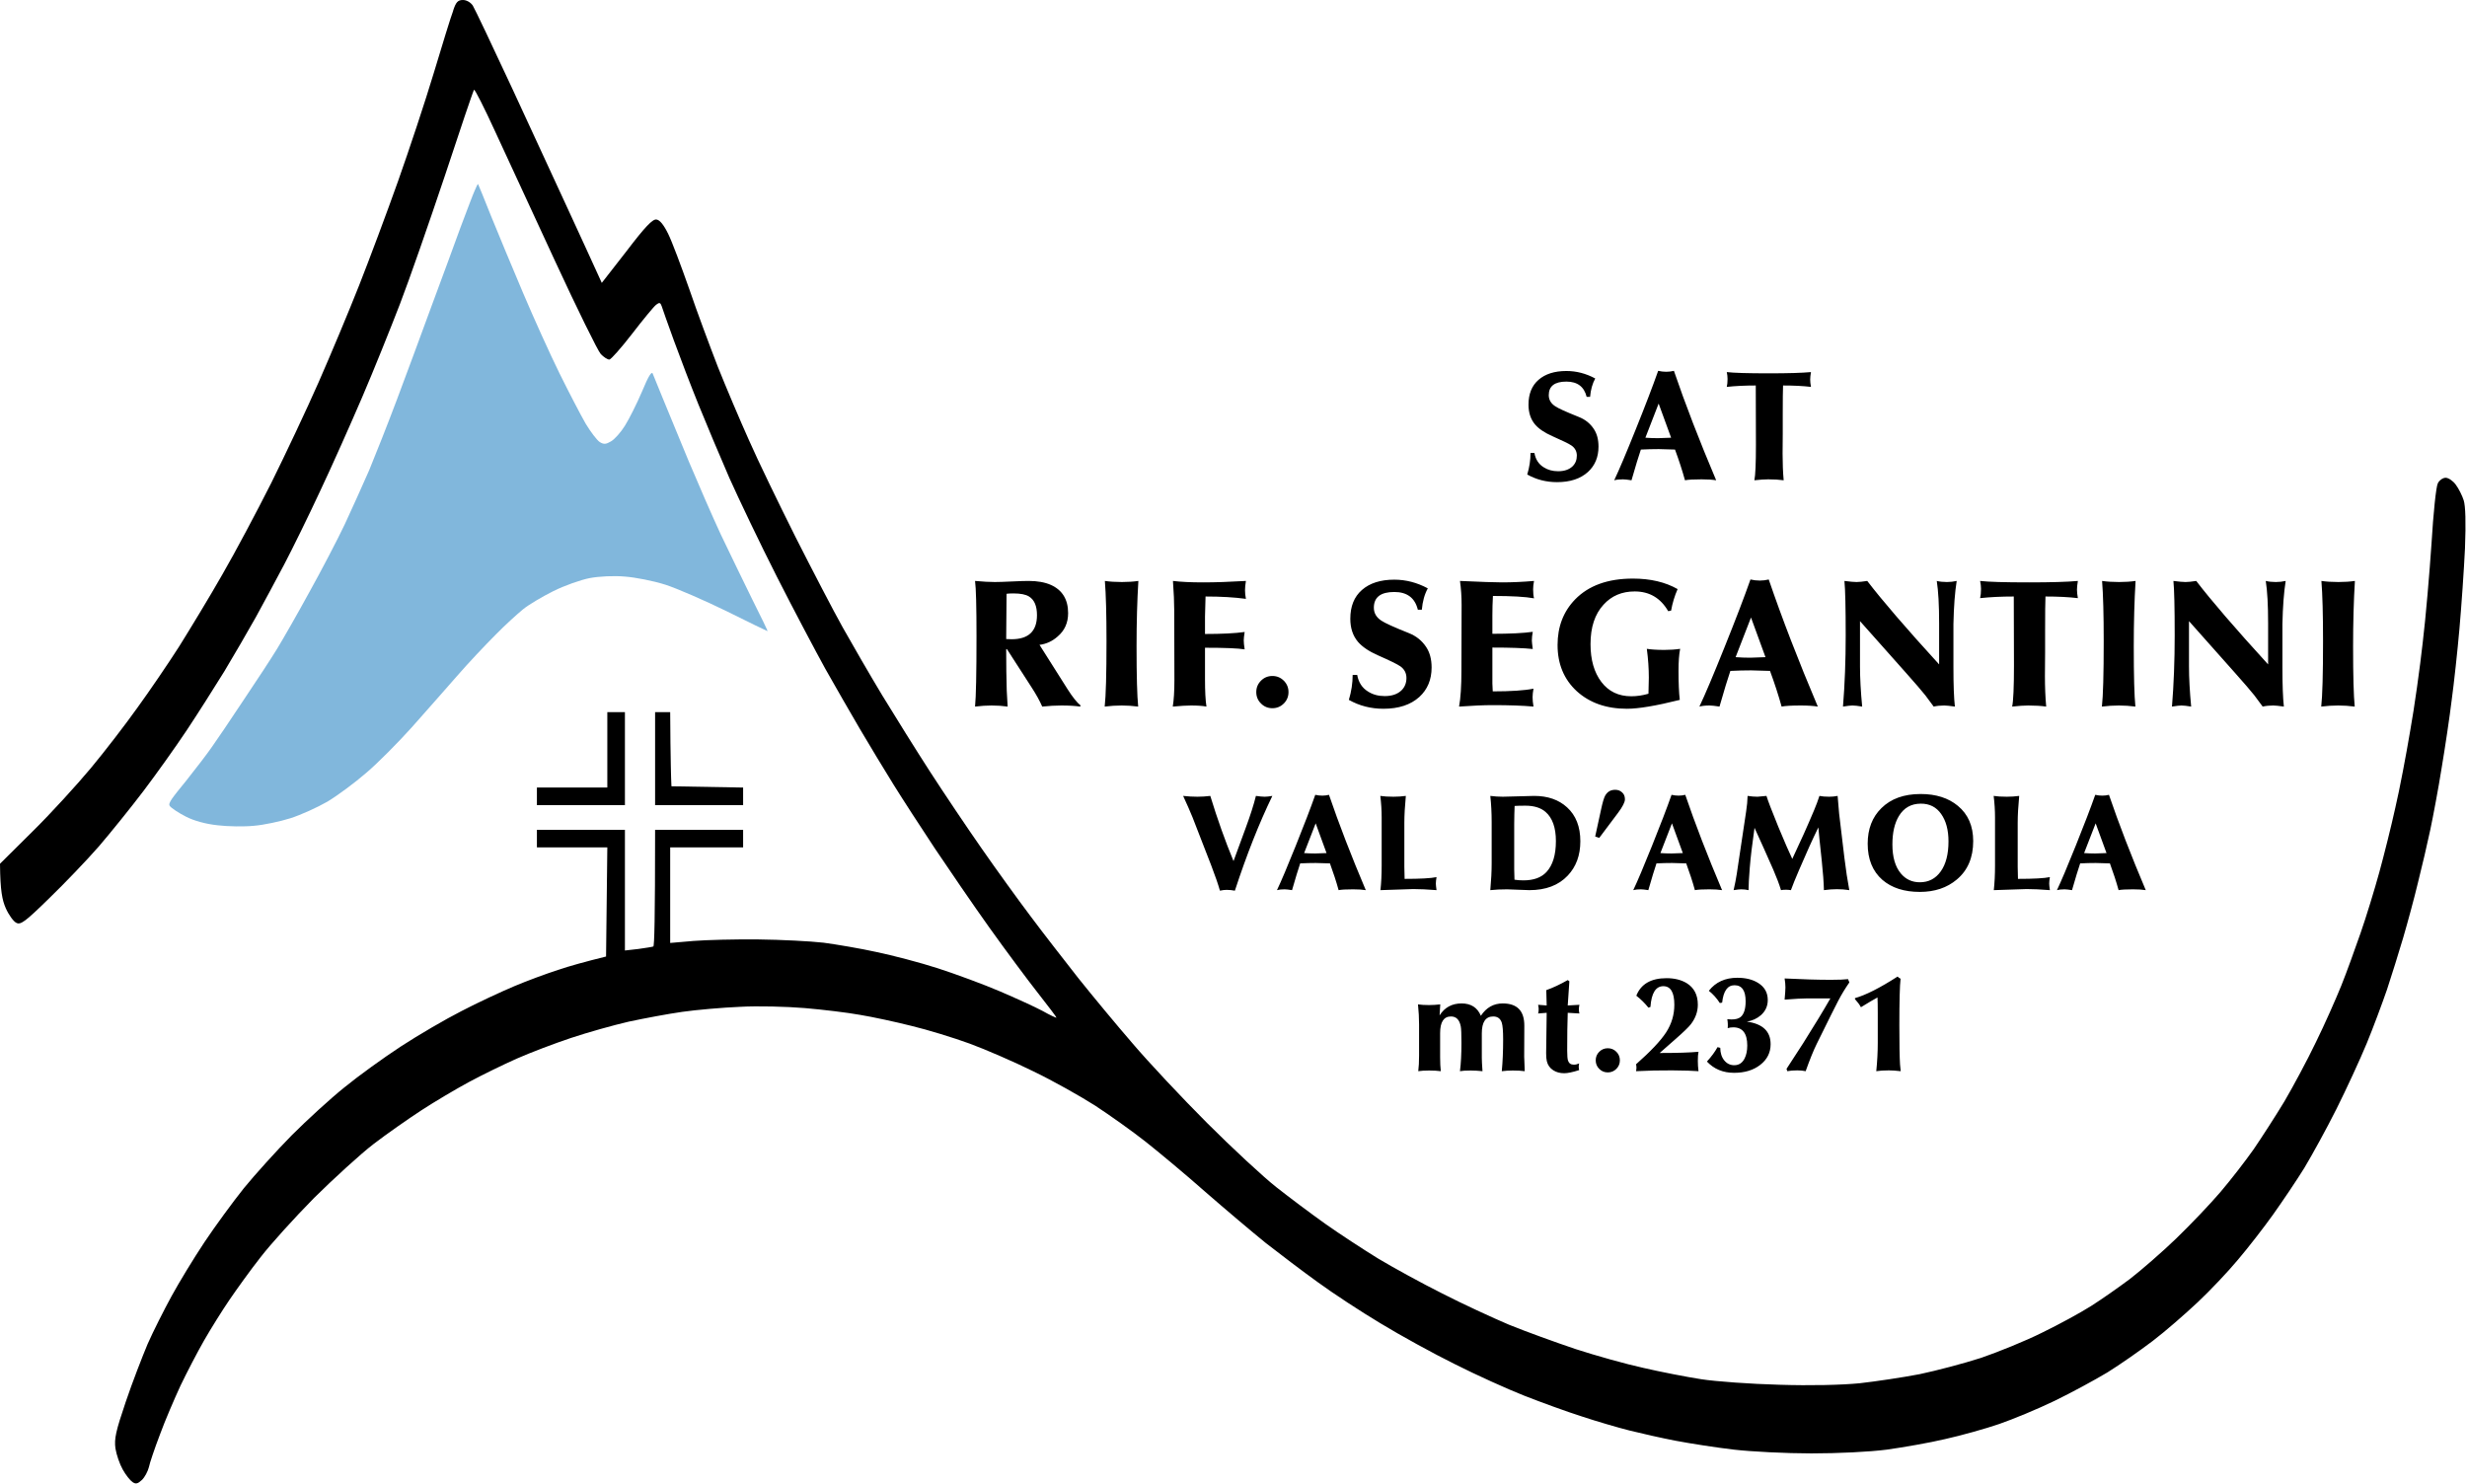
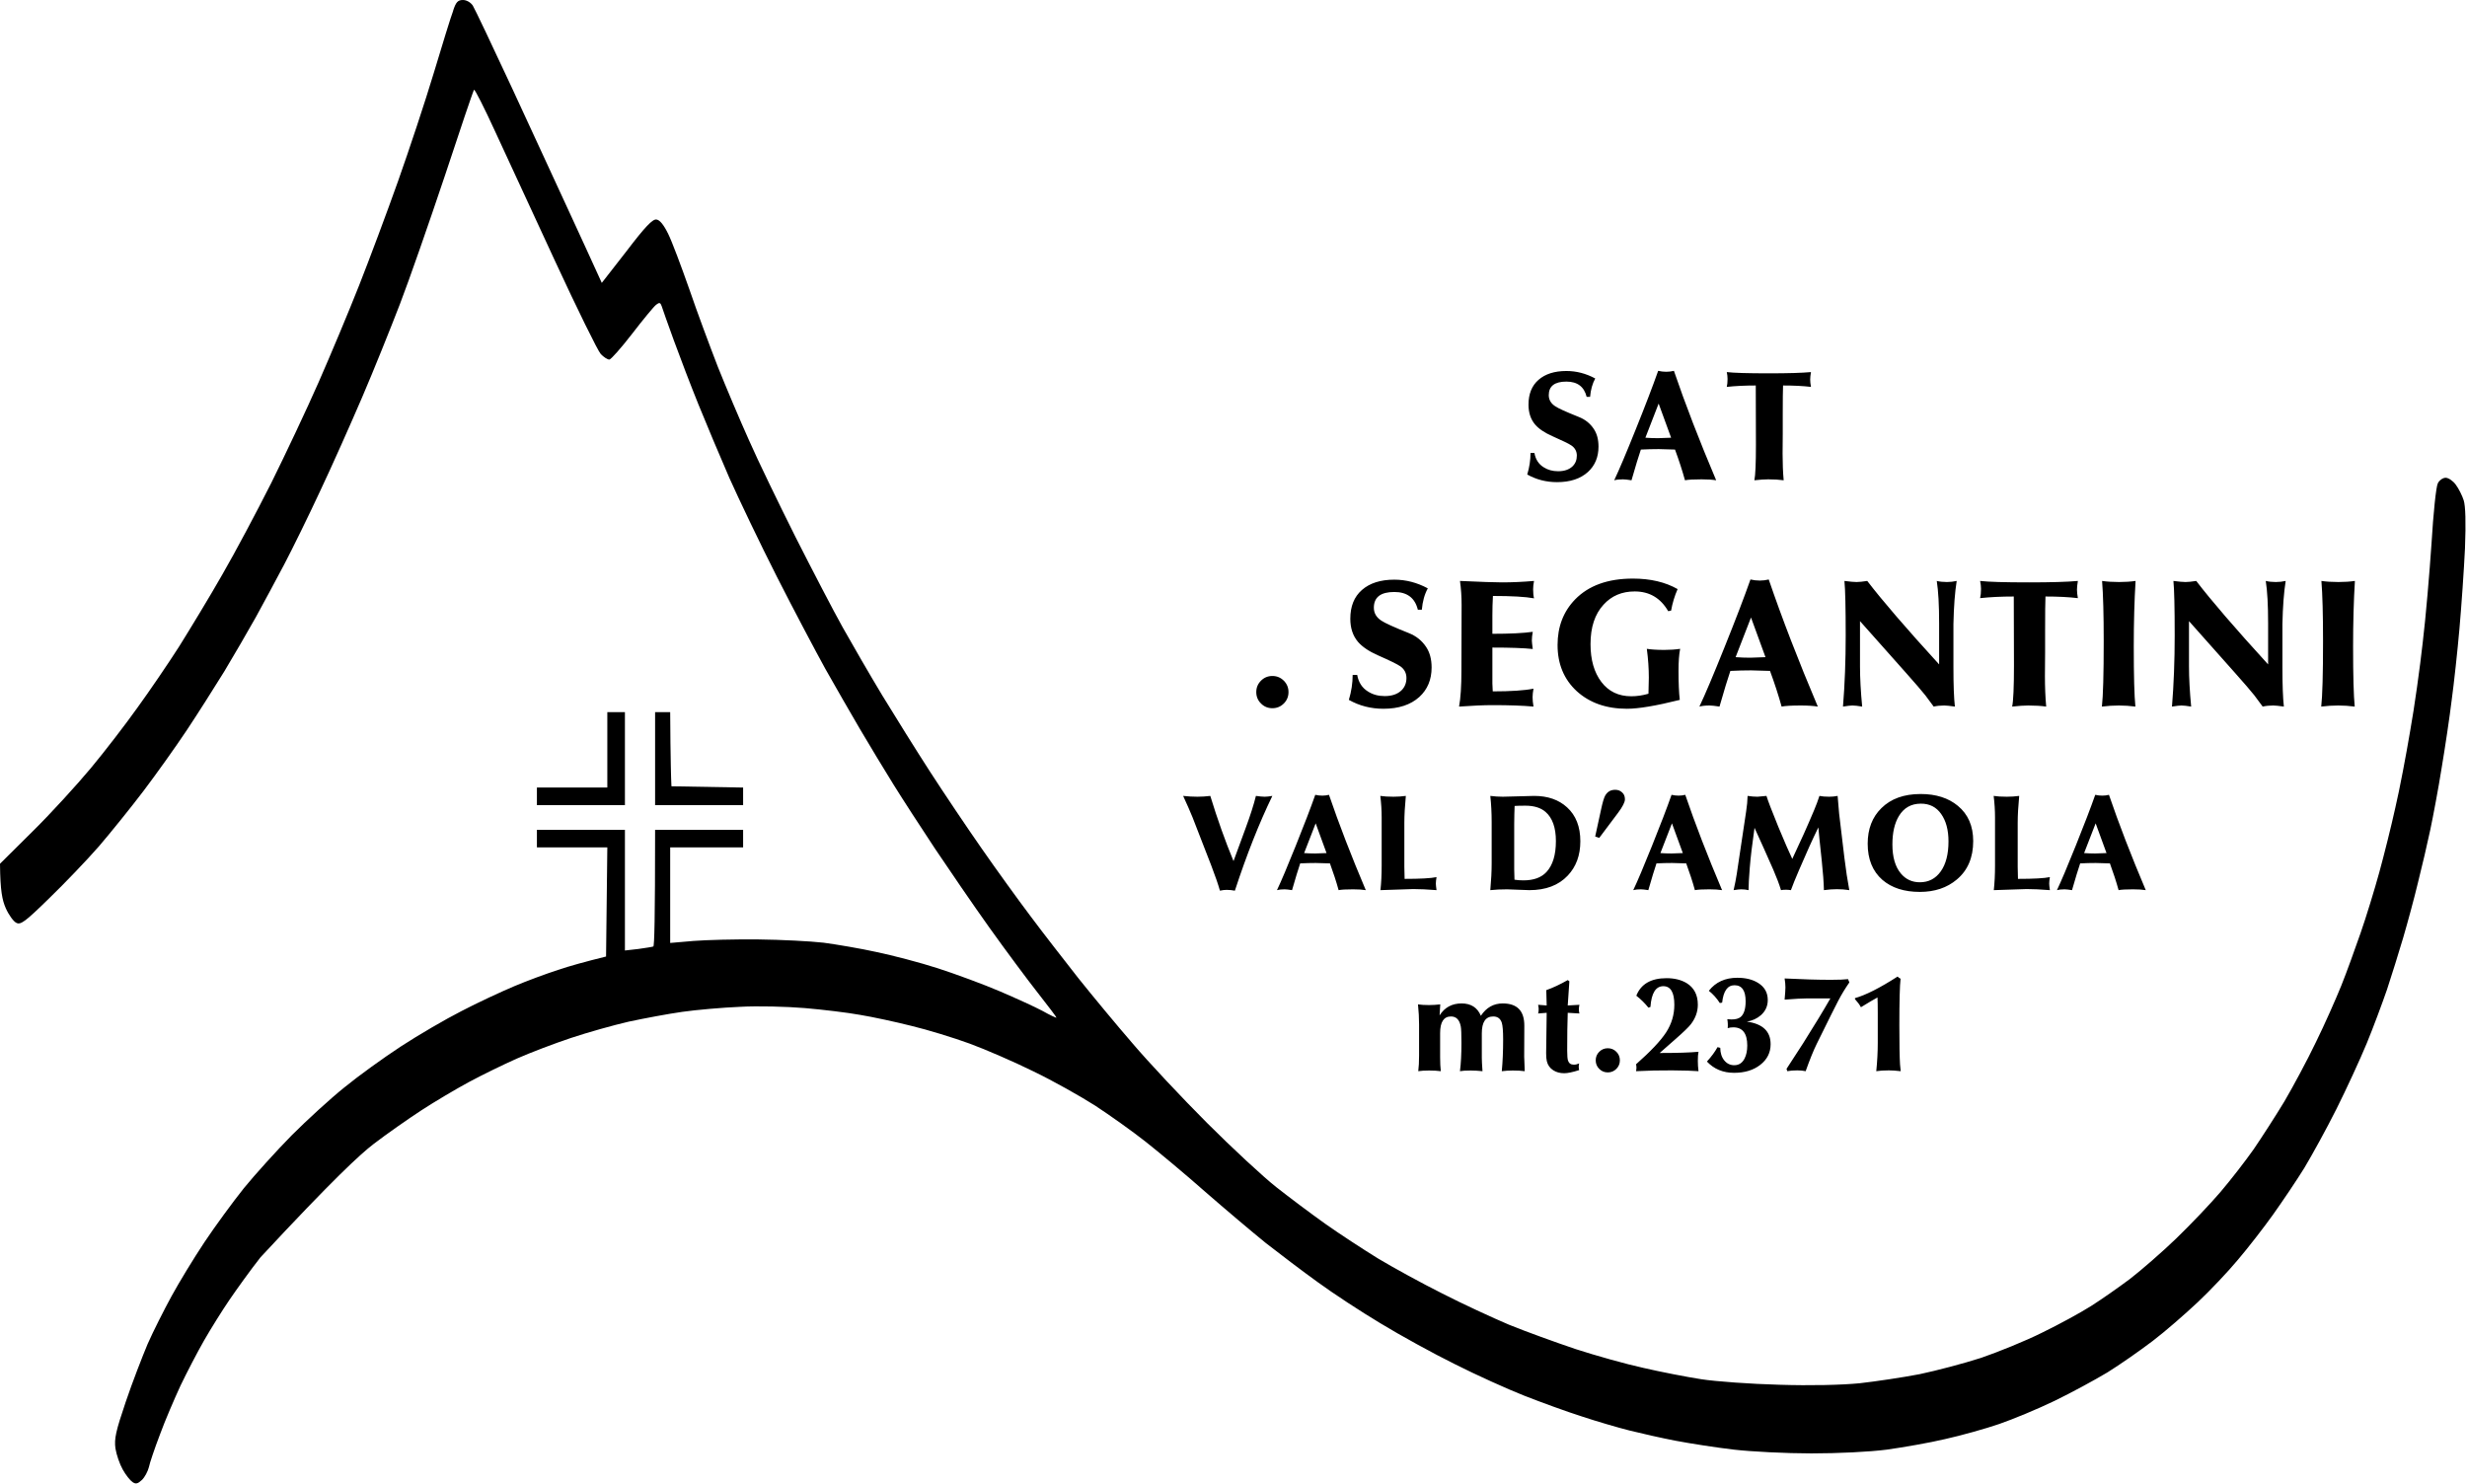
<svg xmlns="http://www.w3.org/2000/svg" width="981" height="590" viewBox="0 0 981 590" fill="none">
  <g clip-path="url(#clip0_216_34)">
-     <path fill-rule="evenodd" clip-rule="evenodd" d="M188.8 75.7C188.1 77.2 185.6 83.9 183.1 90.5C180.7 97.1 175.5 111.3 171.5 122C167.6 132.7 161.4 149.4 157.8 159C154.2 168.6 149.2 181.2 146.8 187C144.3 192.8 139.9 202.4 137.1 208.5C134.2 214.6 127.9 226.7 123 235.5C118.2 244.3 112.4 254.4 110.2 258C108 261.6 102 270.8 96.8 278.5C91.7 286.2 86.1 294.5 84.3 297C82.6 299.5 78 305.5 74.1 310.4C68.6 317.2 66.7 319.4 67.5 320.5C68 321.3 71.2 323.4 74 324.8C77.1 326.4 81.8 327.7 86.5 328.2C90.6 328.7 97.1 328.8 101 328.4C104.8 328.1 111.4 326.7 115.5 325.4C119.6 324.1 126.2 321.1 130.2 318.8C134.2 316.4 141.1 311.3 145.7 307.3C150.3 303.4 158.3 295.3 163.7 289.3C169 283.4 177 274.2 181.6 269C186.1 263.8 193.1 256.4 197 252.5C200.8 248.6 205.8 244.1 208 242.3C210.2 240.5 215.6 237.3 220 235.1C224.4 232.9 230.9 230.6 234.5 229.9C238.2 229.2 244.2 228.9 248.5 229.3C252.6 229.6 259.8 231 264.5 232.5C269.2 234 280.2 238.8 289 243.1C297.8 247.5 305.1 251 305.2 251C305.4 251 302.6 245.3 299.1 238.3C295.6 231.2 290 219.6 286.6 212.5C283.3 205.4 277.6 192.3 273.9 183.5C270.3 174.7 265.7 163.7 263.8 159C261.9 154.3 260 149.7 259.6 148.7C259.2 147.4 257.9 149.4 255.3 155.7C253.2 160.6 250.2 166.6 248.5 169.3C246.9 171.9 244.4 174.7 243 175.5C241 176.7 240.1 176.8 238.5 175.8C237.4 175.1 234.9 171.8 232.9 168.5C231 165.2 226.3 156.2 222.5 148.5C218.7 140.8 212.2 126.4 208 116.5C203.8 106.6 198.1 92.9 195.3 86C192.6 79.1 190.2 73.4 190.1 73.2C190 73.1 189.4 74.2 188.8 75.7Z" fill="#81B7DC" />
    <path d="M632.296 157.83H630.932C629.94 153.779 627.253 151.754 622.872 151.754C618.201 151.754 615.866 153.552 615.866 157.148C615.866 158.967 616.713 160.434 618.408 161.55C619.607 162.377 622.748 163.803 627.832 165.828C630.353 166.82 632.337 168.411 633.784 170.602C635.024 172.462 635.644 174.797 635.644 177.608C635.644 181.783 634.239 185.151 631.428 187.714C628.452 190.401 624.36 191.744 619.152 191.744C614.853 191.744 610.906 190.731 607.31 188.706C608.178 185.813 608.612 182.961 608.612 180.15H610.162C610.617 182.713 611.857 184.614 613.882 185.854C615.494 186.887 617.395 187.404 619.586 187.404C622.025 187.404 623.926 186.763 625.29 185.482C626.447 184.366 627.026 182.94 627.026 181.204C627.026 179.551 626.344 178.228 624.98 177.236C623.988 176.533 621.425 175.273 617.292 173.454C614.192 172.09 611.898 170.54 610.41 168.804C608.674 166.737 607.806 164.113 607.806 160.93C607.806 156.673 609.129 153.387 611.774 151.072C614.461 148.716 618.16 147.538 622.872 147.538C626.84 147.538 630.663 148.53 634.342 150.514C633.226 152.539 632.544 154.978 632.296 157.83ZM641.885 191C643.828 186.908 646.68 180.171 650.441 170.788C654.285 161.24 657.261 153.469 659.369 147.476C660.444 147.724 661.519 147.848 662.593 147.848C663.627 147.848 664.639 147.724 665.631 147.476C670.178 160.785 675.779 175.293 682.433 191C680.904 190.752 678.961 190.628 676.605 190.628C673.505 190.628 671.315 190.752 670.033 191C668.959 187.115 667.636 183.043 666.065 178.786C661.849 178.662 659.7 178.6 659.617 178.6C657.303 178.6 654.926 178.662 652.487 178.786C651.619 181.307 650.379 185.379 648.767 191C647.197 190.752 646.06 190.628 645.357 190.628C643.952 190.628 642.795 190.752 641.885 191ZM664.515 174.074L659.555 160.496L654.285 174.074C655.98 174.198 657.654 174.26 659.307 174.26C659.307 174.26 661.043 174.198 664.515 174.074ZM698.243 176.864L698.181 153.304C693.923 153.304 690.079 153.49 686.649 153.862C686.855 152.994 686.959 151.94 686.959 150.7C686.959 149.832 686.855 148.923 686.649 147.972C689.459 148.303 695.039 148.468 703.389 148.468C710.953 148.468 716.533 148.303 720.129 147.972C719.922 149.212 719.819 150.204 719.819 150.948C719.819 151.733 719.922 152.705 720.129 153.862C716.987 153.49 713.288 153.304 709.031 153.304C708.948 155.123 708.907 159.008 708.907 164.96C708.907 166.159 708.907 168.68 708.907 172.524C708.865 176.409 708.845 179.055 708.845 180.46C708.845 184.304 708.989 187.817 709.279 191C707.501 190.752 705.455 190.628 703.141 190.628C701.694 190.628 699.855 190.752 697.623 191C698.036 189.057 698.243 184.345 698.243 176.864Z" fill="black" />
    <path d="M490.506 342.444L495.366 329.214C497.202 324.246 498.552 320.016 499.416 316.524C500.928 316.74 502.098 316.848 502.926 316.848C503.646 316.848 504.654 316.74 505.95 316.524C500.694 327.36 495.726 339.924 491.046 354.216C489.966 354 488.868 353.892 487.752 353.892C486.924 353.892 486.042 354 485.106 354.216C484.422 351.768 483.288 348.474 481.704 344.334C477.636 333.822 475.134 327.378 474.198 325.002C473.154 322.446 471.912 319.62 470.472 316.524C472.38 316.74 474.27 316.848 476.142 316.848C477.834 316.848 479.544 316.74 481.272 316.524C484.116 325.812 487.194 334.452 490.506 342.444ZM507.786 354C509.478 350.436 511.962 344.568 515.238 336.396C518.586 328.08 521.178 321.312 523.014 316.092C523.95 316.308 524.886 316.416 525.822 316.416C526.722 316.416 527.604 316.308 528.468 316.092C532.428 327.684 537.306 340.32 543.102 354C541.77 353.784 540.078 353.676 538.026 353.676C535.326 353.676 533.418 353.784 532.302 354C531.366 350.616 530.214 347.07 528.846 343.362C525.174 343.254 523.302 343.2 523.23 343.2C521.214 343.2 519.144 343.254 517.02 343.362C516.264 345.558 515.184 349.104 513.78 354C512.412 353.784 511.422 353.676 510.81 353.676C509.586 353.676 508.578 353.784 507.786 354ZM527.496 339.258L523.176 327.432L518.586 339.258C520.062 339.366 521.52 339.42 522.96 339.42C522.96 339.42 524.472 339.366 527.496 339.258ZM549.419 344.172V325.11C549.419 322.266 549.239 319.404 548.879 316.524C550.247 316.74 551.993 316.848 554.117 316.848C555.773 316.848 557.411 316.74 559.031 316.524C558.635 320.664 558.437 324.228 558.437 327.216V344.766C558.437 345.846 558.473 347.43 558.545 349.518C564.809 349.518 569.039 349.284 571.235 348.816C571.055 349.896 570.965 350.76 570.965 351.408C570.965 351.876 571.055 352.74 571.235 354C567.635 353.712 564.557 353.568 562.001 353.568C562.037 353.568 557.681 353.712 548.933 354C549.257 351.12 549.419 347.844 549.419 344.172ZM593.159 343.308V326.946C593.159 323.274 592.979 319.8 592.619 316.524C594.311 316.74 595.985 316.848 597.641 316.848C599.045 316.848 601.115 316.794 603.851 316.686C606.623 316.578 608.693 316.524 610.061 316.524C615.461 316.524 619.817 318.036 623.129 321.06C626.657 324.264 628.421 328.764 628.421 334.56C628.421 340.14 626.747 344.694 623.399 348.222C619.763 352.074 614.687 354 608.171 354C607.523 354 605.993 353.946 603.581 353.838C601.205 353.73 599.783 353.676 599.315 353.676C596.867 353.676 594.635 353.784 592.619 354C592.979 350.04 593.159 346.476 593.159 343.308ZM602.123 327.702V345.738C602.123 346.674 602.159 348.042 602.231 349.842C603.311 350.022 604.499 350.112 605.795 350.112C609.827 350.112 612.869 349.014 614.921 346.818C617.441 344.118 618.701 340.014 618.701 334.506C618.701 329.142 617.333 325.272 614.597 322.896C612.689 321.24 610.025 320.412 606.605 320.412C604.589 320.412 603.149 320.448 602.285 320.52C602.285 320.844 602.249 321.96 602.177 323.868C602.141 325.74 602.123 327.018 602.123 327.702ZM635.945 333.21L634.325 332.67L636.701 321.762C637.277 319.098 637.799 317.334 638.267 316.47C639.131 314.886 640.463 314.094 642.263 314.094C643.379 314.094 644.297 314.436 645.017 315.12C645.773 315.768 646.151 316.686 646.151 317.874C646.151 319.026 645.233 320.826 643.397 323.274L635.945 333.21ZM649.462 354C651.154 350.436 653.638 344.568 656.914 336.396C660.262 328.08 662.854 321.312 664.69 316.092C665.626 316.308 666.562 316.416 667.498 316.416C668.398 316.416 669.28 316.308 670.144 316.092C674.104 327.684 678.982 340.32 684.778 354C683.446 353.784 681.754 353.676 679.702 353.676C677.002 353.676 675.094 353.784 673.978 354C673.042 350.616 671.89 347.07 670.522 343.362C666.85 343.254 664.978 343.2 664.906 343.2C662.89 343.2 660.82 343.254 658.696 343.362C657.94 345.558 656.86 349.104 655.456 354C654.088 353.784 653.098 353.676 652.486 353.676C651.262 353.676 650.254 353.784 649.462 354ZM669.172 339.258L664.852 327.432L660.262 339.258C661.738 339.366 663.196 339.42 664.636 339.42C664.636 339.42 666.148 339.366 669.172 339.258ZM731.326 323.544L733.432 341.202C734.008 345.918 734.656 350.184 735.376 354C733.756 353.748 732.118 353.622 730.462 353.622C728.842 353.622 727.114 353.748 725.278 354C725.206 350.904 724.918 346.98 724.414 342.228C723.658 335.28 723.208 330.888 723.064 329.052C720.724 333.84 718.15 339.528 715.342 346.116C713.902 349.464 712.84 352.092 712.156 354C711.4 353.892 710.752 353.838 710.212 353.838C709.384 353.838 708.718 353.892 708.214 354C707.494 351.624 706.468 348.906 705.136 345.846C702.688 340.266 700.204 334.722 697.684 329.214C696.748 335.73 696.118 341.022 695.794 345.09C695.47 349.158 695.308 352.128 695.308 354C694.336 353.784 693.364 353.676 692.392 353.676C691.744 353.676 690.736 353.784 689.368 354C689.908 351.624 690.322 349.5 690.61 347.628L694.336 322.788C694.696 320.448 694.894 318.36 694.93 316.524C696.37 316.74 697.684 316.848 698.872 316.848C699.196 316.848 700.384 316.74 702.436 316.524C703.012 318.432 704.578 322.518 707.134 328.782C709.618 334.758 711.472 339.024 712.696 341.58C715.936 334.74 718.816 328.314 721.336 322.302C722.2 320.25 722.92 318.324 723.496 316.524C724.54 316.74 725.836 316.848 727.384 316.848C728.5 316.848 729.616 316.74 730.732 316.524C730.84 318.216 731.038 320.556 731.326 323.544ZM784.642 334.506C784.642 341.058 782.464 346.152 778.108 349.788C774.22 353.064 769.324 354.702 763.42 354.702C757.192 354.702 752.224 353.1 748.516 349.896C744.628 346.476 742.684 341.688 742.684 335.532C742.684 329.664 744.502 324.948 748.138 321.384C751.918 317.64 757.12 315.768 763.744 315.768C769.828 315.768 774.76 317.334 778.54 320.466C782.608 323.814 784.642 328.494 784.642 334.506ZM774.814 334.614C774.814 330.078 773.842 326.442 771.898 323.706C769.99 320.97 767.308 319.602 763.852 319.602C760 319.602 757.084 321.24 755.104 324.516C753.376 327.36 752.512 331.122 752.512 335.802C752.512 340.842 753.628 344.694 755.86 347.358C757.804 349.698 760.324 350.868 763.42 350.868C766.912 350.868 769.684 349.428 771.736 346.548C773.788 343.668 774.814 339.69 774.814 334.614ZM793.318 344.172V325.11C793.318 322.266 793.138 319.404 792.778 316.524C794.146 316.74 795.892 316.848 798.016 316.848C799.672 316.848 801.31 316.74 802.93 316.524C802.534 320.664 802.336 324.228 802.336 327.216V344.766C802.336 345.846 802.372 347.43 802.444 349.518C808.708 349.518 812.938 349.284 815.134 348.816C814.954 349.896 814.864 350.76 814.864 351.408C814.864 351.876 814.954 352.74 815.134 354C811.534 353.712 808.456 353.568 805.9 353.568C805.936 353.568 801.58 353.712 792.832 354C793.156 351.12 793.318 347.844 793.318 344.172ZM817.942 354C819.634 350.436 822.118 344.568 825.394 336.396C828.742 328.08 831.334 321.312 833.17 316.092C834.106 316.308 835.042 316.416 835.978 316.416C836.878 316.416 837.76 316.308 838.624 316.092C842.584 327.684 847.462 340.32 853.258 354C851.926 353.784 850.234 353.676 848.182 353.676C845.482 353.676 843.574 353.784 842.458 354C841.522 350.616 840.37 347.07 839.002 343.362C835.33 343.254 833.458 343.2 833.386 343.2C831.37 343.2 829.3 343.254 827.176 343.362C826.42 345.558 825.34 349.104 823.936 354C822.568 353.784 821.578 353.676 820.966 353.676C819.742 353.676 818.734 353.784 817.942 354ZM837.652 339.258L833.332 327.432L828.742 339.258C830.218 339.366 831.676 339.42 833.116 339.42C833.116 339.42 834.628 339.366 837.652 339.258Z" fill="black" />
    <path d="M572.719 399.432L572.449 403.806C574.465 400.638 577.381 399.054 581.197 399.054C584.941 399.054 587.497 400.692 588.865 403.968C591.025 400.692 593.923 399.054 597.559 399.054C603.319 399.054 606.181 402.024 606.145 407.964L606.091 420.384C606.091 419.952 606.163 421.824 606.307 426C605.011 425.82 603.427 425.73 601.555 425.73C600.079 425.73 598.621 425.82 597.181 426C597.541 422.292 597.721 418.08 597.721 413.364C597.721 410.052 597.541 407.838 597.181 406.722C596.641 405.066 595.507 404.238 593.779 404.238C590.755 404.238 589.243 406.47 589.243 410.934V420.762C589.243 421.734 589.333 423.48 589.513 426C587.785 425.82 586.237 425.73 584.869 425.73C582.889 425.73 581.449 425.82 580.549 426C580.945 422.94 581.143 419.196 581.143 414.768C581.143 411.24 581.053 409.044 580.873 408.18C580.369 405.552 579.073 404.238 576.985 404.238C574.105 404.238 572.665 406.434 572.665 410.826V420.492C572.665 422.616 572.755 424.452 572.935 426C571.567 425.82 570.037 425.73 568.345 425.73C566.509 425.73 565.051 425.82 563.971 426C564.187 424.344 564.295 422.256 564.295 419.736V407.424C564.295 404.904 564.151 402.24 563.863 399.432C565.051 399.612 566.509 399.702 568.237 399.702C569.605 399.702 571.099 399.612 572.719 399.432ZM623.408 389.766L624.056 390.252C623.624 396.624 623.408 399.828 623.408 399.864C623.804 399.864 625.352 399.774 628.052 399.594C627.908 400.314 627.836 400.872 627.836 401.268C627.836 401.952 627.908 402.546 628.052 403.05C625.46 402.87 623.912 402.78 623.408 402.78C623.264 406.848 623.192 411.834 623.192 417.738C623.192 419.754 623.3 421.104 623.516 421.788C623.876 422.868 624.65 423.408 625.838 423.408C626.522 423.408 627.224 423.246 627.944 422.922C627.836 423.39 627.782 423.84 627.782 424.272C627.782 424.596 627.836 425.028 627.944 425.568C625.352 426.396 623.372 426.81 622.004 426.81C620.312 426.81 618.854 426.414 617.63 425.622C616.298 424.758 615.452 423.552 615.092 422.004C614.912 421.248 614.822 420.204 614.822 418.872C614.822 417.36 614.858 414.678 614.93 410.826C615.002 406.938 615.038 404.256 615.038 402.78C614.57 402.78 613.436 402.87 611.636 403.05C611.78 402.582 611.852 401.988 611.852 401.268C611.852 400.872 611.78 400.314 611.636 399.594C613.904 399.774 615.038 399.864 615.038 399.864C615.038 399.9 614.984 397.866 614.876 393.762C617.468 392.862 620.312 391.53 623.408 389.766ZM639.338 426.486C638.006 426.486 636.872 426.018 635.936 425.082C635 424.146 634.532 423.012 634.532 421.68C634.532 420.348 635 419.214 635.936 418.278C636.872 417.342 638.006 416.874 639.338 416.874C640.67 416.874 641.804 417.342 642.74 418.278C643.676 419.214 644.144 420.348 644.144 421.68C644.144 423.012 643.676 424.146 642.74 425.082C641.804 426.018 640.67 426.486 639.338 426.486ZM656.295 400.458L655.485 400.728C654.117 399 652.515 397.416 650.679 395.976C652.515 391.332 656.529 389.01 662.721 389.01C665.817 389.01 668.463 389.658 670.659 390.954C673.647 392.79 675.141 395.652 675.141 399.54C675.141 402.348 674.205 404.958 672.333 407.37C671.469 408.486 669.435 410.448 666.231 413.256L659.967 418.764C666.843 418.764 671.991 418.602 675.411 418.278C675.231 419.106 675.141 420.33 675.141 421.95C675.141 423.21 675.231 424.56 675.411 426C673.179 425.82 669.687 425.712 664.935 425.676C660.075 425.64 655.287 425.748 650.571 426C650.679 425.496 650.733 425.028 650.733 424.596C650.733 424.128 650.679 423.678 650.571 423.246C656.331 418.17 660.309 413.958 662.505 410.61C664.701 407.226 665.799 403.554 665.799 399.594C665.799 394.662 664.341 392.196 661.425 392.196C658.401 392.196 656.691 394.95 656.295 400.458ZM682.971 416.442L684.051 416.712C684.087 418.8 684.627 420.474 685.671 421.734C686.715 422.994 688.029 423.624 689.613 423.624C691.449 423.624 692.817 422.742 693.717 420.978C694.437 419.574 694.797 417.846 694.797 415.794C694.797 410.97 692.943 408.558 689.235 408.558C688.407 408.558 687.669 408.666 687.021 408.882C687.129 407.73 687.075 406.542 686.859 405.318C687.507 405.39 688.065 405.426 688.533 405.426C690.153 405.426 691.359 405.102 692.151 404.454C693.483 403.338 694.149 401.25 694.149 398.19C694.149 393.942 692.673 391.818 689.721 391.818C686.949 391.818 685.311 394.122 684.807 398.73L683.889 398.892C682.629 396.948 681.171 395.328 679.515 394.032C682.215 390.576 685.995 388.848 690.855 388.848C694.167 388.848 696.921 389.532 699.117 390.9C701.673 392.484 702.951 394.752 702.951 397.704C702.951 400.116 702.033 402.132 700.197 403.752C698.649 405.084 696.795 405.93 694.635 406.29C700.935 407.154 704.085 410.142 704.085 415.254C704.085 418.602 702.717 421.338 699.981 423.462C697.281 425.586 693.807 426.648 689.559 426.648C685.167 426.648 681.567 425.154 678.759 422.166C680.559 420.186 681.963 418.278 682.971 416.442ZM710.727 426L710.403 425.082C711.195 423.93 713.391 420.546 716.991 414.93C721.599 407.622 725.217 401.664 727.845 397.056H718.395C716.703 397.056 713.787 397.218 709.647 397.542C709.863 395.166 709.971 393.546 709.971 392.682C709.971 391.602 709.863 390.414 709.647 389.118C716.667 389.478 722.805 389.658 728.061 389.658C731.193 389.658 733.461 389.568 734.865 389.388L735.405 390.684C733.749 393.06 732.255 395.526 730.923 398.082C729.879 400.062 727.035 405.768 722.391 415.2C721.131 417.756 719.673 421.356 718.017 426C717.009 425.784 715.911 425.676 714.723 425.676C713.103 425.676 711.771 425.784 710.727 426ZM746.691 414.714V402.726C746.691 400.062 746.655 398.046 746.583 396.678C745.107 397.47 742.911 398.766 739.995 400.566C739.491 399.594 738.699 398.514 737.619 397.326V396.948C741.867 395.76 747.519 392.898 754.575 388.362C754.863 388.686 755.259 388.974 755.763 389.226C755.439 391.89 755.277 398.1 755.277 407.856C755.277 415.308 755.367 420.456 755.547 423.3C755.619 423.876 755.709 424.776 755.817 426C753.981 425.784 752.415 425.676 751.119 425.676C749.067 425.676 747.393 425.784 746.097 426C746.493 422.112 746.691 418.35 746.691 414.714Z" fill="black" />
-     <path fill-rule="evenodd" clip-rule="evenodd" d="M180.2 4.3C179.3 6.6 175.9 17.7 172.5 29C169.1 40.3 162.7 59.6 158.3 72C153.9 84.4 146.9 103.1 142.8 113.5C138.7 123.9 131.4 141.3 126.7 152C122 162.7 113.5 180.7 107.9 192C102.2 203.3 93.5 219.7 88.4 228.5C83.4 237.3 75.6 250.1 71.3 257C66.9 263.9 59.4 274.9 54.6 281.5C49.9 288.1 41.6 298.9 36.1 305.5C30.6 312.1 20.3 323.4 13.1 330.5L0 343.5C0.1 354.4 0.9 358 2.3 361.2C3.5 363.9 5.4 366.5 6.5 367C8.2 367.9 10 366.6 19.6 357.2C25.7 351.3 34.6 342 39.4 336.5C44.1 331 52.1 321.1 57.1 314.5C62.1 307.9 69.8 297.1 74.2 290.5C78.6 283.9 85.3 273.3 89.2 267C93 260.7 98.6 251 101.7 245.5C104.7 240 109.8 230.6 113 224.5C116.2 218.4 122.6 205.4 127.2 195.5C131.9 185.6 139.4 168.7 144 158C148.6 147.3 155.3 130.6 159 121C162.7 111.4 170.7 88.4 176.9 69.9C183 51.4 188.2 36 188.5 35.7C188.8 35.4 192.6 42.9 196.9 52.3C201.3 61.8 212 85 220.8 104C229.6 123 237.7 139.5 238.9 140.8C240 142 241.6 143 242.3 143C242.9 143 247 138.4 251.4 132.7C255.7 127.1 260 121.9 260.9 121.2C262.2 120.2 262.6 120.3 263.1 121.7C263.4 122.7 265.6 128.9 268 135.5C270.4 142.1 274.8 153.6 277.8 161C280.8 168.4 286.3 181.5 290 190C293.8 198.5 302.3 216.3 309 229.5C315.7 242.7 324.4 259.1 328.2 266C332.1 272.9 338.3 283.7 342 290C345.7 296.3 351.7 306.2 355.3 312C358.9 317.8 366.3 329.2 371.8 337.5C377.3 345.7 387 359.9 393.5 369C400 378.1 408.7 389.8 412.8 395C416.9 400.2 420.2 404.6 420.1 404.7C420.1 404.9 417.5 403.7 414.5 402C411.5 400.4 403.8 396.9 397.5 394.2C391.2 391.5 380.1 387.4 373 385.1C365.9 382.8 354.8 379.9 348.5 378.6C342.2 377.2 332.7 375.6 327.5 374.9C322.3 374.3 310.6 373.7 301.5 373.6C292.4 373.5 280.8 373.8 275.8 374.2L266.5 375V337H295.5V330H260.5C260.5 365.6 260.2 376.2 259.8 376.4C259.3 376.6 256.6 377 253.8 377.4L248.5 378V330H213.5V337H241.5L241 380.4C232.5 382.5 226.4 384.2 222 385.7C217.6 387.1 209.7 390 204.5 392.2C199.3 394.4 189.8 398.8 183.5 402.1C177.2 405.3 166.4 411.6 159.5 416.1C152.6 420.6 142.5 427.9 137 432.4C131.5 436.8 122.1 445.4 116 451.5C110 457.6 101.4 467.1 97 472.5C92.6 478 85.5 487.7 81.3 494C77.1 500.3 71.2 510 68.2 515.5C65.2 521 60.9 529.5 58.7 534.5C56.6 539.5 52.6 549.8 50 557.5C46 569.3 45.4 572.2 45.9 576C46.3 578.5 47.6 582.3 48.8 584.4C50 586.6 51.8 588.8 52.7 589.4C54 590.3 54.8 590.1 56.5 588.5C57.6 587.4 58.8 585.1 59.2 583.5C59.5 581.9 61.5 576 63.6 570.5C65.6 565 69.4 556.2 71.8 551C74.3 545.8 78.5 537.7 81.2 533C83.9 528.3 88.4 521.1 91.2 517C94 512.9 99.5 505.2 103.6 500C107.6 494.8 117.2 484.2 124.9 476.4C132.7 468.7 143.3 459 148.5 455C153.7 451 162.3 445 167.5 441.6C172.7 438.2 181.3 433.1 186.5 430.3C191.7 427.5 200.3 423.3 205.5 421C210.7 418.7 220.4 415 227 412.8C233.6 410.6 243.9 407.7 250 406.3C256.1 405 265.6 403.2 271.3 402.4C276.9 401.6 287.2 400.7 294.3 400.4C301.3 400 312.8 400.3 320 400.9C327.1 401.5 337.1 402.7 342 403.6C346.9 404.4 356.2 406.4 362.5 408C368.8 409.5 379.2 412.7 385.5 415C391.8 417.3 403.3 422.3 411 426.1C418.7 429.8 429.7 436 435.5 439.7C441.3 443.5 450.3 449.9 455.5 454C460.7 458.1 471.5 467.1 479.3 474C487.2 480.9 498 490 503.3 494.3C508.7 498.5 518 505.6 524 509.9C530 514.3 541.3 521.7 549 526.3C556.7 531 570 538.3 578.5 542.5C587 546.8 599.4 552.4 606 555C612.6 557.6 623 561.4 629 563.3C635 565.3 643.6 567.8 648 568.9C652.4 570 660.7 571.9 666.5 573C672.3 574.1 682.6 575.7 689.5 576.5C696.4 577.3 710.2 578 720.3 578C730.9 578 743.4 577.4 750.3 576.5C756.7 575.6 767.2 573.8 773.5 572.3C779.8 570.9 789.5 568.2 795 566.3C800.5 564.4 810.4 560.3 817 557.1C823.6 553.9 833 548.8 838 545.8C843 542.7 851 537.1 856 533.3C861 529.5 869 522.5 873.9 517.9C878.8 513.3 886 505.7 889.9 501C893.9 496.3 900.2 488.2 903.9 483C907.6 477.8 913.2 469.5 916.3 464.5C919.3 459.5 925.1 449 929.1 441C933.1 433 938.5 421.3 941.1 415C943.7 408.7 947.3 399 949.2 393.5C951 388 953.9 378.8 955.6 373C957.3 367.2 960 357.3 961.5 351C963.1 344.7 965.3 335.2 966.4 330C967.5 324.8 969.6 313.7 970.9 305.5C972.3 297.2 974.1 285.1 974.9 278.5C975.8 271.9 977.2 259.1 978 250C978.8 240.9 979.8 226.5 980.2 218C980.6 207.6 980.4 201.3 979.7 199C979.1 197.1 977.7 194.3 976.5 192.7C975.4 191.2 973.6 190 972.5 190C971.4 190 970 191 969.4 192.2C968.7 193.5 967.6 204.2 966.9 216C966.1 227.8 964.6 245.6 963.4 255.5C962.3 265.4 960.1 281.3 958.4 290.7C956.8 300.2 954.2 314 952.5 321.2C950.9 328.5 948 340.1 946.1 347C944.2 353.9 940.9 364.7 938.7 371C936.5 377.3 933.1 386.8 931 392C928.9 397.2 924.4 407.4 920.9 414.5C917.5 421.6 911.8 432.2 908.4 438C904.9 443.8 899.4 452.3 896.2 457C892.9 461.7 887 469.3 883 474C879 478.7 871.1 487 865.4 492.5C859.7 498 851.4 505.2 847 508.6C842.6 511.9 835.6 516.8 831.5 519.4C827.4 522 818.6 526.8 812 530C805.4 533.3 794.5 537.7 787.8 540C781 542.2 770 545.1 763.3 546.5C756.5 547.8 745.8 549.4 739.5 550.1C732.4 550.8 720.1 551.1 707.5 550.7C696.2 550.4 682.3 549.4 676.5 548.5C670.7 547.6 660.4 545.6 653.5 544C646.6 542.5 634.5 539.1 626.5 536.5C618.5 533.8 606.6 529.5 600 526.8C593.4 524 581.5 518.5 573.5 514.4C565.5 510.4 554 504.1 548 500.5C542 496.8 532.5 490.6 527 486.7C521.5 482.8 512.7 476.2 507.5 472.1C502.3 468 489.9 456.5 480 446.6C470 436.6 456.7 422.4 450.4 415C444 407.6 434.3 395.9 428.8 389C423.4 382.1 414.8 371.1 409.9 364.5C404.9 357.9 396.1 345.7 390.4 337.5C384.6 329.2 375.4 315.5 369.9 307C364.4 298.5 355.8 284.7 350.8 276.5C345.8 268.2 338.8 256.1 335.1 249.5C331.4 242.9 323 226.7 316.3 213.5C309.7 200.3 301.3 183 297.8 175C294.2 167 288.7 154 285.5 146C282.4 138 277.2 124.1 274.1 115C270.9 105.9 267.2 96 265.7 93C263.9 89.333 262.333 87.433 261 87.3C259.5 87.1 256.5 90.2 249.2 99.8L239.3 112.5C235.4 104 230.6 93.4 226 83.5C221.5 73.6 211.3 51.8 203.6 35C195.8 18.2 188.8 3.5 188 2.2C187.1 0.9 185.5 0 184.1 0C182.1 0 181.3 0.8 180.2 4.2V4.3ZM241.5 313.2H213.5V320.2H248.5V283.2H241.5V313.2ZM260.5 320.2H295.5V313.2L267 312.7C266.8 308.8 266.7 302.2 266.6 295.4L266.5 283.2H260.5V320.2Z" fill="black" />
+     <path fill-rule="evenodd" clip-rule="evenodd" d="M180.2 4.3C179.3 6.6 175.9 17.7 172.5 29C169.1 40.3 162.7 59.6 158.3 72C153.9 84.4 146.9 103.1 142.8 113.5C138.7 123.9 131.4 141.3 126.7 152C122 162.7 113.5 180.7 107.9 192C102.2 203.3 93.5 219.7 88.4 228.5C83.4 237.3 75.6 250.1 71.3 257C66.9 263.9 59.4 274.9 54.6 281.5C49.9 288.1 41.6 298.9 36.1 305.5C30.6 312.1 20.3 323.4 13.1 330.5L0 343.5C0.1 354.4 0.9 358 2.3 361.2C3.5 363.9 5.4 366.5 6.5 367C8.2 367.9 10 366.6 19.6 357.2C25.7 351.3 34.6 342 39.4 336.5C44.1 331 52.1 321.1 57.1 314.5C62.1 307.9 69.8 297.1 74.2 290.5C78.6 283.9 85.3 273.3 89.2 267C93 260.7 98.6 251 101.7 245.5C104.7 240 109.8 230.6 113 224.5C116.2 218.4 122.6 205.4 127.2 195.5C131.9 185.6 139.4 168.7 144 158C148.6 147.3 155.3 130.6 159 121C162.7 111.4 170.7 88.4 176.9 69.9C183 51.4 188.2 36 188.5 35.7C188.8 35.4 192.6 42.9 196.9 52.3C201.3 61.8 212 85 220.8 104C229.6 123 237.7 139.5 238.9 140.8C240 142 241.6 143 242.3 143C242.9 143 247 138.4 251.4 132.7C255.7 127.1 260 121.9 260.9 121.2C262.2 120.2 262.6 120.3 263.1 121.7C263.4 122.7 265.6 128.9 268 135.5C270.4 142.1 274.8 153.6 277.8 161C280.8 168.4 286.3 181.5 290 190C293.8 198.5 302.3 216.3 309 229.5C315.7 242.7 324.4 259.1 328.2 266C332.1 272.9 338.3 283.7 342 290C345.7 296.3 351.7 306.2 355.3 312C358.9 317.8 366.3 329.2 371.8 337.5C377.3 345.7 387 359.9 393.5 369C400 378.1 408.7 389.8 412.8 395C416.9 400.2 420.2 404.6 420.1 404.7C420.1 404.9 417.5 403.7 414.5 402C411.5 400.4 403.8 396.9 397.5 394.2C391.2 391.5 380.1 387.4 373 385.1C365.9 382.8 354.8 379.9 348.5 378.6C342.2 377.2 332.7 375.6 327.5 374.9C322.3 374.3 310.6 373.7 301.5 373.6C292.4 373.5 280.8 373.8 275.8 374.2L266.5 375V337H295.5V330H260.5C260.5 365.6 260.2 376.2 259.8 376.4C259.3 376.6 256.6 377 253.8 377.4L248.5 378V330H213.5V337H241.5L241 380.4C232.5 382.5 226.4 384.2 222 385.7C217.6 387.1 209.7 390 204.5 392.2C199.3 394.4 189.8 398.8 183.5 402.1C177.2 405.3 166.4 411.6 159.5 416.1C152.6 420.6 142.5 427.9 137 432.4C131.5 436.8 122.1 445.4 116 451.5C110 457.6 101.4 467.1 97 472.5C92.6 478 85.5 487.7 81.3 494C77.1 500.3 71.2 510 68.2 515.5C65.2 521 60.9 529.5 58.7 534.5C56.6 539.5 52.6 549.8 50 557.5C46 569.3 45.4 572.2 45.9 576C46.3 578.5 47.6 582.3 48.8 584.4C50 586.6 51.8 588.8 52.7 589.4C54 590.3 54.8 590.1 56.5 588.5C57.6 587.4 58.8 585.1 59.2 583.5C59.5 581.9 61.5 576 63.6 570.5C65.6 565 69.4 556.2 71.8 551C74.3 545.8 78.5 537.7 81.2 533C83.9 528.3 88.4 521.1 91.2 517C94 512.9 99.5 505.2 103.6 500C132.7 468.7 143.3 459 148.5 455C153.7 451 162.3 445 167.5 441.6C172.7 438.2 181.3 433.1 186.5 430.3C191.7 427.5 200.3 423.3 205.5 421C210.7 418.7 220.4 415 227 412.8C233.6 410.6 243.9 407.7 250 406.3C256.1 405 265.6 403.2 271.3 402.4C276.9 401.6 287.2 400.7 294.3 400.4C301.3 400 312.8 400.3 320 400.9C327.1 401.5 337.1 402.7 342 403.6C346.9 404.4 356.2 406.4 362.5 408C368.8 409.5 379.2 412.7 385.5 415C391.8 417.3 403.3 422.3 411 426.1C418.7 429.8 429.7 436 435.5 439.7C441.3 443.5 450.3 449.9 455.5 454C460.7 458.1 471.5 467.1 479.3 474C487.2 480.9 498 490 503.3 494.3C508.7 498.5 518 505.6 524 509.9C530 514.3 541.3 521.7 549 526.3C556.7 531 570 538.3 578.5 542.5C587 546.8 599.4 552.4 606 555C612.6 557.6 623 561.4 629 563.3C635 565.3 643.6 567.8 648 568.9C652.4 570 660.7 571.9 666.5 573C672.3 574.1 682.6 575.7 689.5 576.5C696.4 577.3 710.2 578 720.3 578C730.9 578 743.4 577.4 750.3 576.5C756.7 575.6 767.2 573.8 773.5 572.3C779.8 570.9 789.5 568.2 795 566.3C800.5 564.4 810.4 560.3 817 557.1C823.6 553.9 833 548.8 838 545.8C843 542.7 851 537.1 856 533.3C861 529.5 869 522.5 873.9 517.9C878.8 513.3 886 505.7 889.9 501C893.9 496.3 900.2 488.2 903.9 483C907.6 477.8 913.2 469.5 916.3 464.5C919.3 459.5 925.1 449 929.1 441C933.1 433 938.5 421.3 941.1 415C943.7 408.7 947.3 399 949.2 393.5C951 388 953.9 378.8 955.6 373C957.3 367.2 960 357.3 961.5 351C963.1 344.7 965.3 335.2 966.4 330C967.5 324.8 969.6 313.7 970.9 305.5C972.3 297.2 974.1 285.1 974.9 278.5C975.8 271.9 977.2 259.1 978 250C978.8 240.9 979.8 226.5 980.2 218C980.6 207.6 980.4 201.3 979.7 199C979.1 197.1 977.7 194.3 976.5 192.7C975.4 191.2 973.6 190 972.5 190C971.4 190 970 191 969.4 192.2C968.7 193.5 967.6 204.2 966.9 216C966.1 227.8 964.6 245.6 963.4 255.5C962.3 265.4 960.1 281.3 958.4 290.7C956.8 300.2 954.2 314 952.5 321.2C950.9 328.5 948 340.1 946.1 347C944.2 353.9 940.9 364.7 938.7 371C936.5 377.3 933.1 386.8 931 392C928.9 397.2 924.4 407.4 920.9 414.5C917.5 421.6 911.8 432.2 908.4 438C904.9 443.8 899.4 452.3 896.2 457C892.9 461.7 887 469.3 883 474C879 478.7 871.1 487 865.4 492.5C859.7 498 851.4 505.2 847 508.6C842.6 511.9 835.6 516.8 831.5 519.4C827.4 522 818.6 526.8 812 530C805.4 533.3 794.5 537.7 787.8 540C781 542.2 770 545.1 763.3 546.5C756.5 547.8 745.8 549.4 739.5 550.1C732.4 550.8 720.1 551.1 707.5 550.7C696.2 550.4 682.3 549.4 676.5 548.5C670.7 547.6 660.4 545.6 653.5 544C646.6 542.5 634.5 539.1 626.5 536.5C618.5 533.8 606.6 529.5 600 526.8C593.4 524 581.5 518.5 573.5 514.4C565.5 510.4 554 504.1 548 500.5C542 496.8 532.5 490.6 527 486.7C521.5 482.8 512.7 476.2 507.5 472.1C502.3 468 489.9 456.5 480 446.6C470 436.6 456.7 422.4 450.4 415C444 407.6 434.3 395.9 428.8 389C423.4 382.1 414.8 371.1 409.9 364.5C404.9 357.9 396.1 345.7 390.4 337.5C384.6 329.2 375.4 315.5 369.9 307C364.4 298.5 355.8 284.7 350.8 276.5C345.8 268.2 338.8 256.1 335.1 249.5C331.4 242.9 323 226.7 316.3 213.5C309.7 200.3 301.3 183 297.8 175C294.2 167 288.7 154 285.5 146C282.4 138 277.2 124.1 274.1 115C270.9 105.9 267.2 96 265.7 93C263.9 89.333 262.333 87.433 261 87.3C259.5 87.1 256.5 90.2 249.2 99.8L239.3 112.5C235.4 104 230.6 93.4 226 83.5C221.5 73.6 211.3 51.8 203.6 35C195.8 18.2 188.8 3.5 188 2.2C187.1 0.9 185.5 0 184.1 0C182.1 0 181.3 0.8 180.2 4.2V4.3ZM241.5 313.2H213.5V320.2H248.5V283.2H241.5V313.2ZM260.5 320.2H295.5V313.2L267 312.7C266.8 308.8 266.7 302.2 266.6 295.4L266.5 283.2H260.5V320.2Z" fill="black" />
    <path d="M565.389 242.48H563.805C562.653 237.776 559.533 235.424 554.445 235.424C549.021 235.424 546.309 237.512 546.309 241.688C546.309 243.8 547.293 245.504 549.261 246.8C550.653 247.76 554.301 249.416 560.205 251.768C563.133 252.92 565.437 254.768 567.117 257.312C568.557 259.472 569.277 262.184 569.277 265.448C569.277 270.296 567.645 274.208 564.381 277.184C560.925 280.304 556.173 281.864 550.125 281.864C545.133 281.864 540.549 280.688 536.373 278.336C537.381 274.976 537.885 271.664 537.885 268.4H539.685C540.213 271.376 541.653 273.584 544.005 275.024C545.877 276.224 548.085 276.824 550.629 276.824C553.461 276.824 555.669 276.08 557.253 274.592C558.597 273.296 559.269 271.64 559.269 269.624C559.269 267.704 558.477 266.168 556.893 265.016C555.741 264.2 552.765 262.736 547.965 260.624C544.365 259.04 541.701 257.24 539.973 255.224C537.957 252.824 536.949 249.776 536.949 246.08C536.949 241.136 538.485 237.32 541.557 234.632C544.677 231.896 548.973 230.528 554.445 230.528C559.053 230.528 563.493 231.68 567.765 233.984C566.469 236.336 565.677 239.168 565.389 242.48ZM581.133 266.6L581.205 240.536C581.205 237.224 580.989 234.056 580.557 231.032C588.909 231.416 594.477 231.608 597.261 231.608C601.293 231.608 605.541 231.416 610.005 231.032C609.765 232.232 609.645 233.336 609.645 234.344C609.645 235.784 609.765 236.984 610.005 237.944C606.597 237.32 601.149 237.008 593.661 237.008C593.517 239.6 593.445 242.168 593.445 244.712V252.056C600.453 252.056 605.805 251.792 609.501 251.264C609.261 252.56 609.141 253.712 609.141 254.72C609.141 255.152 609.261 256.28 609.501 258.104C605.949 257.72 600.597 257.528 593.445 257.528V271.856C593.445 272.576 593.493 273.608 593.589 274.952C600.837 274.952 606.237 274.592 609.789 273.872C609.549 275.216 609.429 276.344 609.429 277.256C609.429 278.312 609.549 279.56 609.789 281C605.709 280.616 600.285 280.424 593.517 280.424C590.013 280.424 585.573 280.616 580.197 281C580.821 277.64 581.133 272.84 581.133 266.6ZM664.509 242.84L663.357 243.056C660.333 237.824 655.893 235.208 650.037 235.208C644.949 235.208 640.821 236.96 637.653 240.464C634.197 244.208 632.469 249.44 632.469 256.16C632.469 262.4 633.909 267.416 636.789 271.208C639.669 275 643.629 276.896 648.669 276.896C650.925 276.896 653.205 276.56 655.509 275.888C655.605 273.008 655.653 270.872 655.653 269.48C655.653 265.832 655.389 262.016 654.861 258.032C656.685 258.32 659.013 258.464 661.845 258.464C664.053 258.464 666.141 258.32 668.109 258.032C667.677 260.192 667.461 263.096 667.461 266.744C667.461 271.592 667.629 275.456 667.965 278.336C658.557 280.688 651.549 281.864 646.941 281.864C638.781 281.864 632.133 279.536 626.997 274.88C621.909 270.176 619.365 264.056 619.365 256.52C619.365 249.224 621.693 243.176 626.349 238.376C631.725 232.856 639.381 230.096 649.317 230.096C656.277 230.096 662.205 231.488 667.101 234.272C665.901 237.008 665.037 239.864 664.509 242.84ZM675.764 281C678.02 276.248 681.332 268.424 685.7 257.528C690.164 246.44 693.62 237.416 696.068 230.456C697.316 230.744 698.564 230.888 699.812 230.888C701.012 230.888 702.188 230.744 703.34 230.456C708.62 245.912 715.124 262.76 722.852 281C721.076 280.712 718.82 280.568 716.084 280.568C712.484 280.568 709.94 280.712 708.452 281C707.204 276.488 705.668 271.76 703.844 266.816C698.948 266.672 696.452 266.6 696.356 266.6C693.668 266.6 690.908 266.672 688.076 266.816C687.068 269.744 685.628 274.472 683.756 281C681.932 280.712 680.612 280.568 679.796 280.568C678.164 280.568 676.82 280.712 675.764 281ZM702.044 261.344L696.284 245.576L690.164 261.344C692.132 261.488 694.076 261.56 695.996 261.56C695.996 261.56 698.012 261.488 702.044 261.344ZM771.092 264.224V247.88C771.092 240.632 770.78 235.016 770.156 231.032C771.308 231.32 772.652 231.464 774.188 231.464C775.484 231.464 776.78 231.32 778.076 231.032C777.356 235.544 776.924 241.256 776.78 248.168C776.78 248.408 776.78 254.168 776.78 265.448C776.78 272.408 776.972 277.592 777.356 281C775.34 280.712 773.924 280.568 773.108 280.568C771.62 280.568 770.228 280.712 768.932 281C767.3 278.744 766.196 277.256 765.62 276.536C764.084 274.616 761.564 271.688 758.06 267.752L739.628 247.016V265.016C739.628 269.624 739.916 274.952 740.492 281C738.764 280.712 737.468 280.568 736.604 280.568C735.932 280.568 734.684 280.712 732.86 281C733.58 272.168 733.94 262.736 733.94 252.704C733.94 241.664 733.772 234.44 733.436 231.032C735.644 231.32 737.252 231.464 738.26 231.464C739.268 231.464 740.684 231.32 742.508 231.032C748.46 238.808 757.988 249.872 771.092 264.224ZM800.851 264.584L800.779 237.224C795.835 237.224 791.371 237.44 787.387 237.872C787.627 236.864 787.747 235.64 787.747 234.2C787.747 233.192 787.627 232.136 787.387 231.032C790.651 231.416 797.131 231.608 806.827 231.608C815.611 231.608 822.091 231.416 826.267 231.032C826.027 232.472 825.907 233.624 825.907 234.488C825.907 235.4 826.027 236.528 826.267 237.872C822.619 237.44 818.323 237.224 813.379 237.224C813.283 239.336 813.235 243.848 813.235 250.76C813.235 252.152 813.235 255.08 813.235 259.544C813.187 264.056 813.163 267.128 813.163 268.76C813.163 273.224 813.331 277.304 813.667 281C811.603 280.712 809.227 280.568 806.539 280.568C804.859 280.568 802.723 280.712 800.131 281C800.611 278.744 800.851 273.272 800.851 264.584ZM848.491 257.096C848.491 268.808 848.707 276.776 849.139 281C846.931 280.712 844.747 280.568 842.587 280.568C840.331 280.568 838.075 280.712 835.819 281C836.299 276.776 836.539 268.112 836.539 255.008C836.539 244.352 836.323 236.36 835.891 231.032C837.859 231.32 840.115 231.464 842.659 231.464C845.011 231.464 847.195 231.32 849.211 231.032C848.731 238.856 848.491 247.544 848.491 257.096ZM901.915 264.224V247.88C901.915 240.632 901.603 235.016 900.979 231.032C902.131 231.32 903.475 231.464 905.011 231.464C906.307 231.464 907.603 231.32 908.899 231.032C908.179 235.544 907.747 241.256 907.603 248.168C907.603 248.408 907.603 254.168 907.603 265.448C907.603 272.408 907.795 277.592 908.179 281C906.163 280.712 904.747 280.568 903.931 280.568C902.443 280.568 901.051 280.712 899.755 281C898.123 278.744 897.019 277.256 896.443 276.536C894.907 274.616 892.387 271.688 888.883 267.752L870.451 247.016V265.016C870.451 269.624 870.739 274.952 871.315 281C869.587 280.712 868.291 280.568 867.427 280.568C866.755 280.568 865.507 280.712 863.683 281C864.403 272.168 864.763 262.736 864.763 252.704C864.763 241.664 864.595 234.44 864.259 231.032C866.467 231.32 868.075 231.464 869.083 231.464C870.091 231.464 871.507 231.32 873.331 231.032C879.283 238.808 888.811 249.872 901.915 264.224ZM935.706 257.096C935.706 268.808 935.922 276.776 936.354 281C934.146 280.712 931.962 280.568 929.802 280.568C927.546 280.568 925.29 280.712 923.034 281C923.514 276.776 923.754 268.112 923.754 255.008C923.754 244.352 923.538 236.36 923.106 231.032C925.074 231.32 927.33 231.464 929.874 231.464C932.226 231.464 934.41 231.32 936.426 231.032C935.946 238.856 935.706 247.544 935.706 257.096Z" fill="black" />
-     <path d="M424.736 243.848C424.736 247.688 423.344 250.784 420.56 253.136C418.448 255.008 416.048 256.112 413.36 256.448L424.52 274.088C426.536 277.256 428.264 279.416 429.704 280.568L429.488 281C427.52 280.712 425.024 280.568 422 280.568C419.696 280.568 417.176 280.712 414.44 281C413.432 278.696 412.04 276.176 410.264 273.44L400.472 258.248C400.376 258.152 400.28 258.104 400.184 258.104C400.136 258.152 400.112 258.296 400.112 258.536C400.112 264.248 400.184 269.6 400.328 274.592C400.376 276.032 400.496 278.168 400.688 281C398.672 280.712 396.536 280.568 394.28 280.568C392.312 280.568 390.128 280.712 387.728 281C388.112 277.064 388.304 267.776 388.304 253.136C388.304 241.232 388.112 233.864 387.728 231.032C390.896 231.32 393.512 231.464 395.576 231.464C397.064 231.464 399.296 231.392 402.272 231.248C405.296 231.104 407.552 231.032 409.04 231.032C412.544 231.032 415.496 231.56 417.896 232.616C422.456 234.68 424.736 238.424 424.736 243.848ZM400.256 236.144L400.112 254.144C400.496 254.192 401.216 254.216 402.272 254.216C408.992 254.216 412.352 251.024 412.352 244.64C412.352 240.992 411.296 238.52 409.184 237.224C407.888 236.408 405.824 236 402.992 236C401.792 236 400.88 236.048 400.256 236.144ZM451.951 257.096C451.951 268.808 452.167 276.776 452.599 281C450.391 280.712 448.207 280.568 446.047 280.568C443.791 280.568 441.535 280.712 439.279 281C439.759 276.776 439.999 268.112 439.999 255.008C439.999 244.352 439.783 236.36 439.351 231.032C441.319 231.32 443.575 231.464 446.119 231.464C448.471 231.464 450.655 231.32 452.671 231.032C452.191 238.856 451.951 247.544 451.951 257.096ZM479.168 257.6V270.056C479.168 274.904 479.36 278.552 479.744 281C478.256 280.712 476.192 280.568 473.552 280.568C471.92 280.568 469.52 280.712 466.352 281C466.784 278.36 467 274.832 467 270.416L466.928 242.624C466.928 239.6 466.76 235.736 466.424 231.032C469.544 231.416 473.552 231.608 478.448 231.608C483.248 231.608 488.912 231.416 495.44 231.032C495.2 232.472 495.08 233.696 495.08 234.704C495.08 235.808 495.2 236.96 495.44 238.16C490.88 237.536 485.528 237.224 479.384 237.224C479.24 241.544 479.168 244.208 479.168 245.216V252.128C485.84 252.128 491.096 251.864 494.936 251.336C494.696 252.872 494.576 253.976 494.576 254.648C494.576 255.464 494.696 256.664 494.936 258.248C492.344 257.816 487.088 257.6 479.168 257.6Z" fill="black" />
    <path d="M505.964 281.648C504.188 281.648 502.676 281.024 501.428 279.776C500.18 278.528 499.556 277.016 499.556 275.24C499.556 273.464 500.18 271.952 501.428 270.704C502.676 269.456 504.188 268.832 505.964 268.832C507.74 268.832 509.252 269.456 510.5 270.704C511.748 271.952 512.372 273.464 512.372 275.24C512.372 277.016 511.748 278.528 510.5 279.776C509.252 281.024 507.74 281.648 505.964 281.648Z" fill="black" />
  </g>
  <defs>
    <clipPath id="clip0_216_34">
      <rect width="981" height="590" fill="white" />
    </clipPath>
  </defs>
</svg>